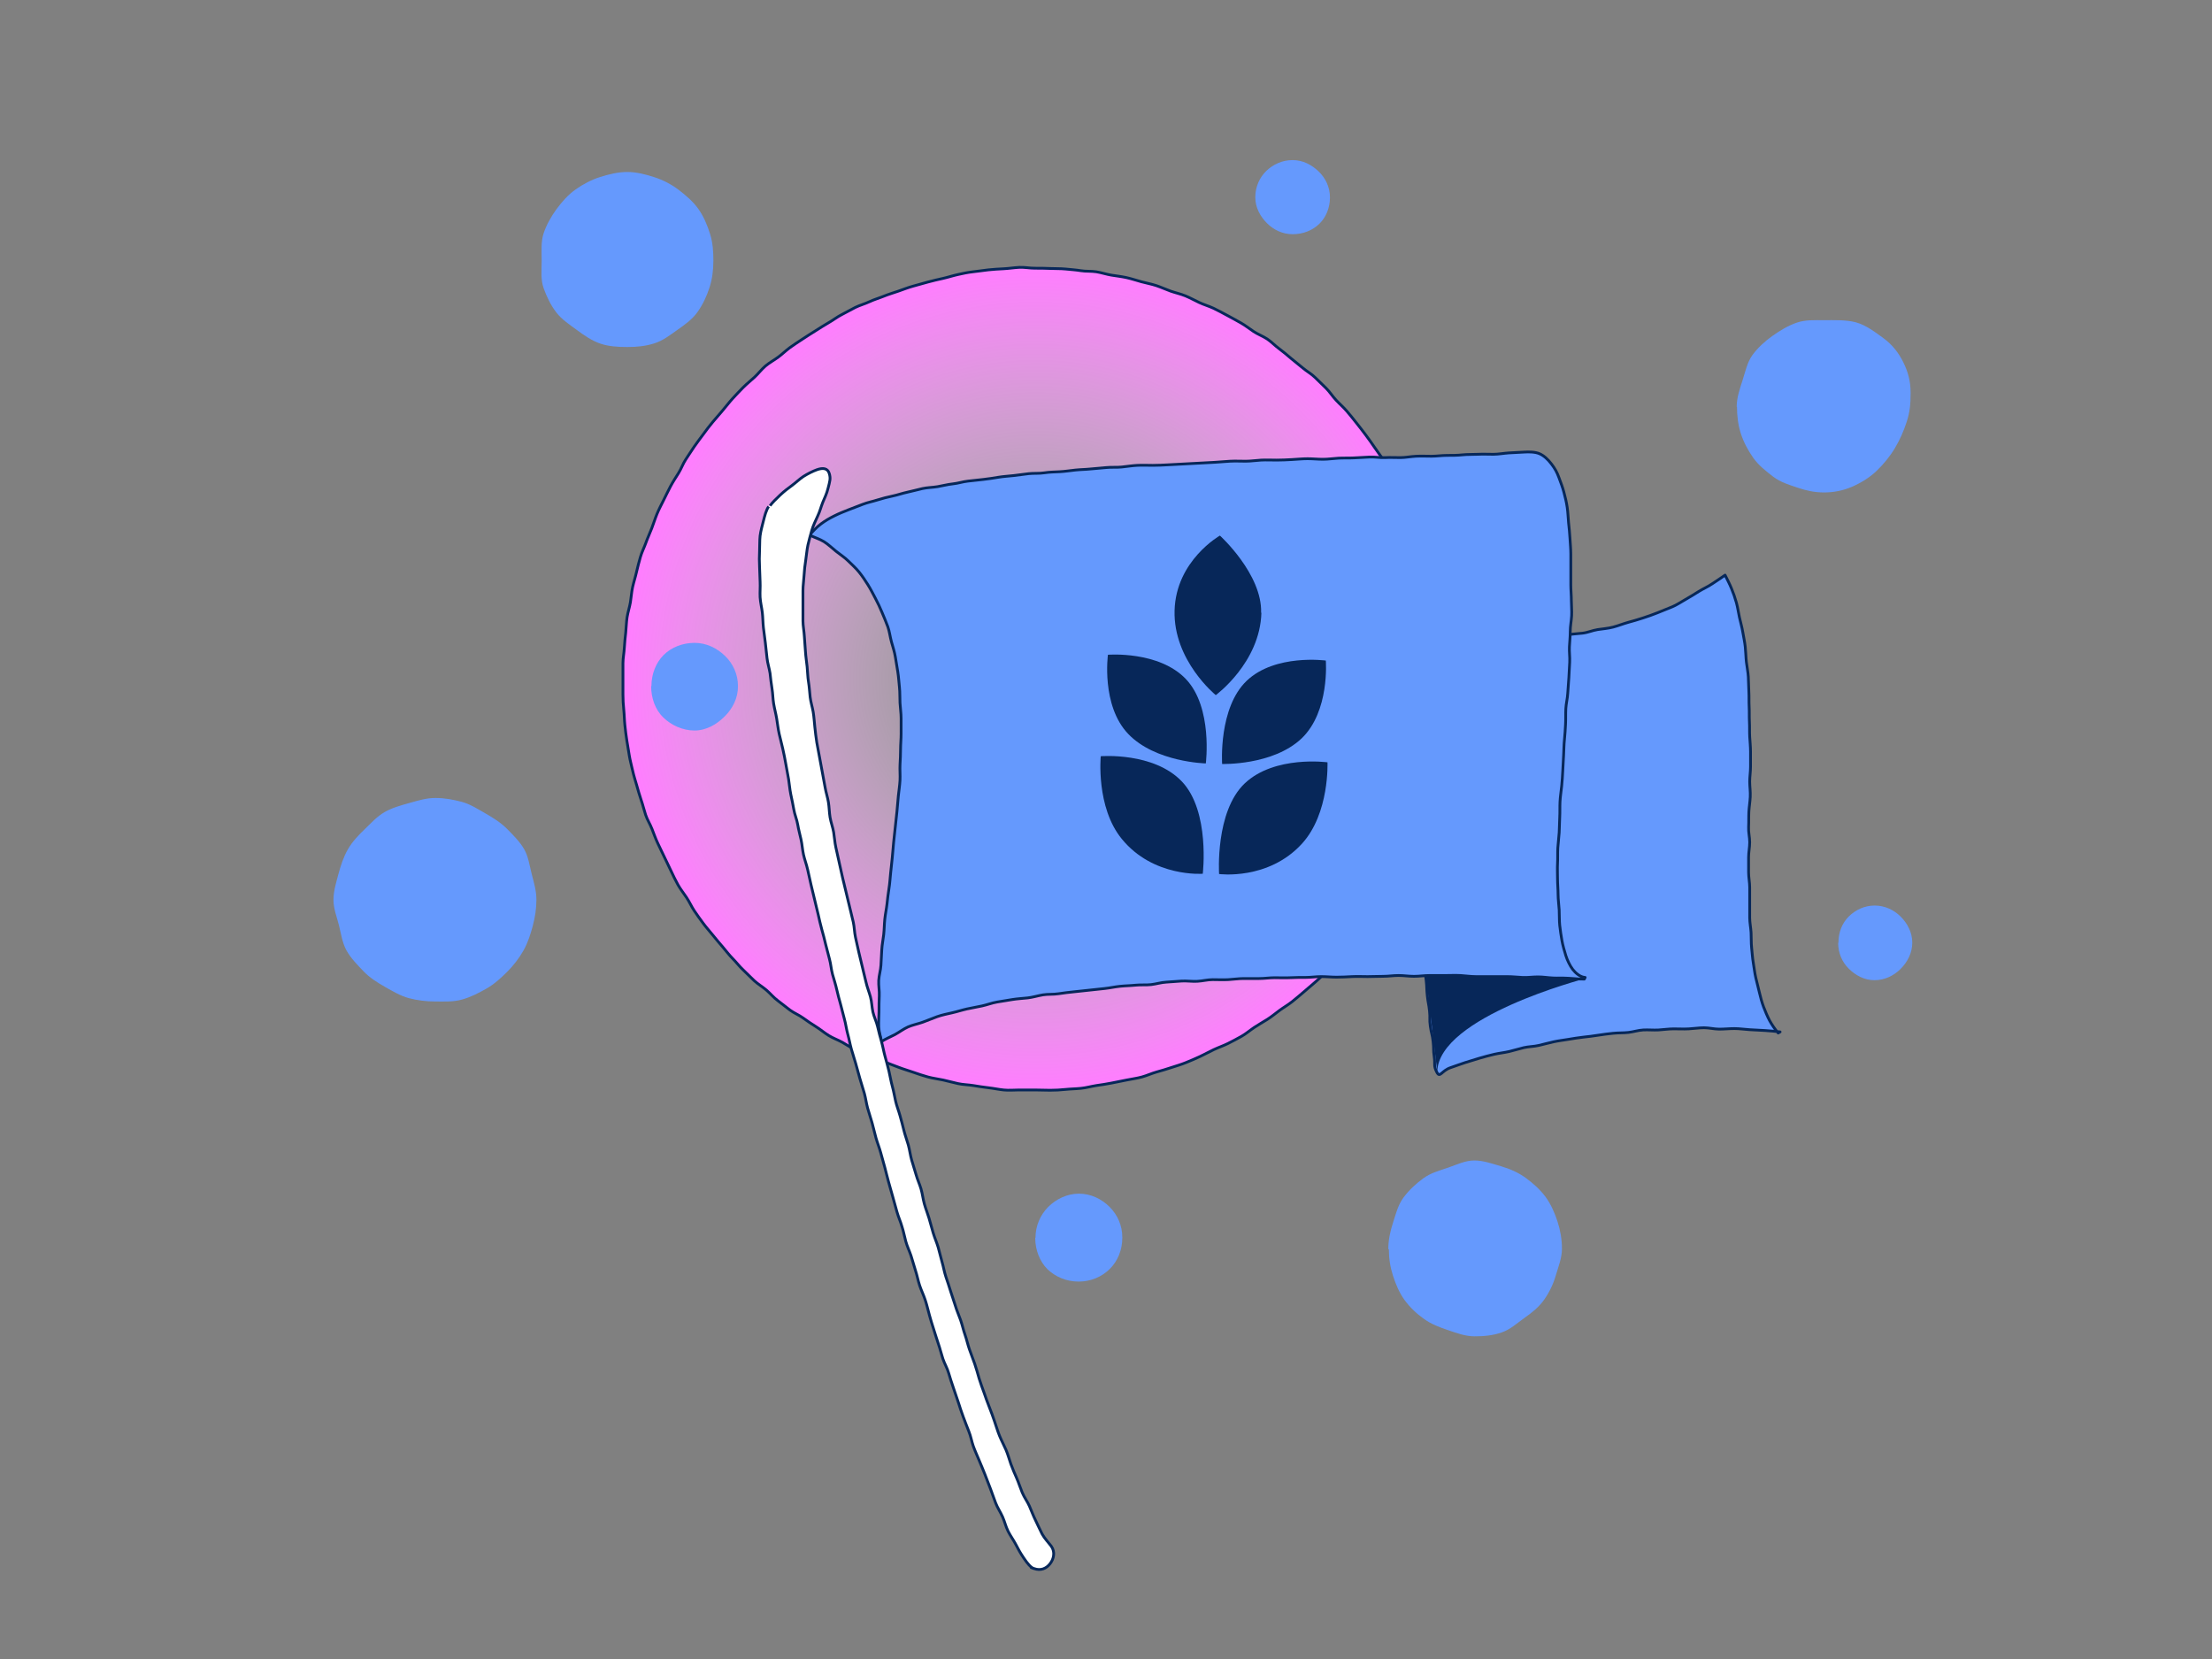
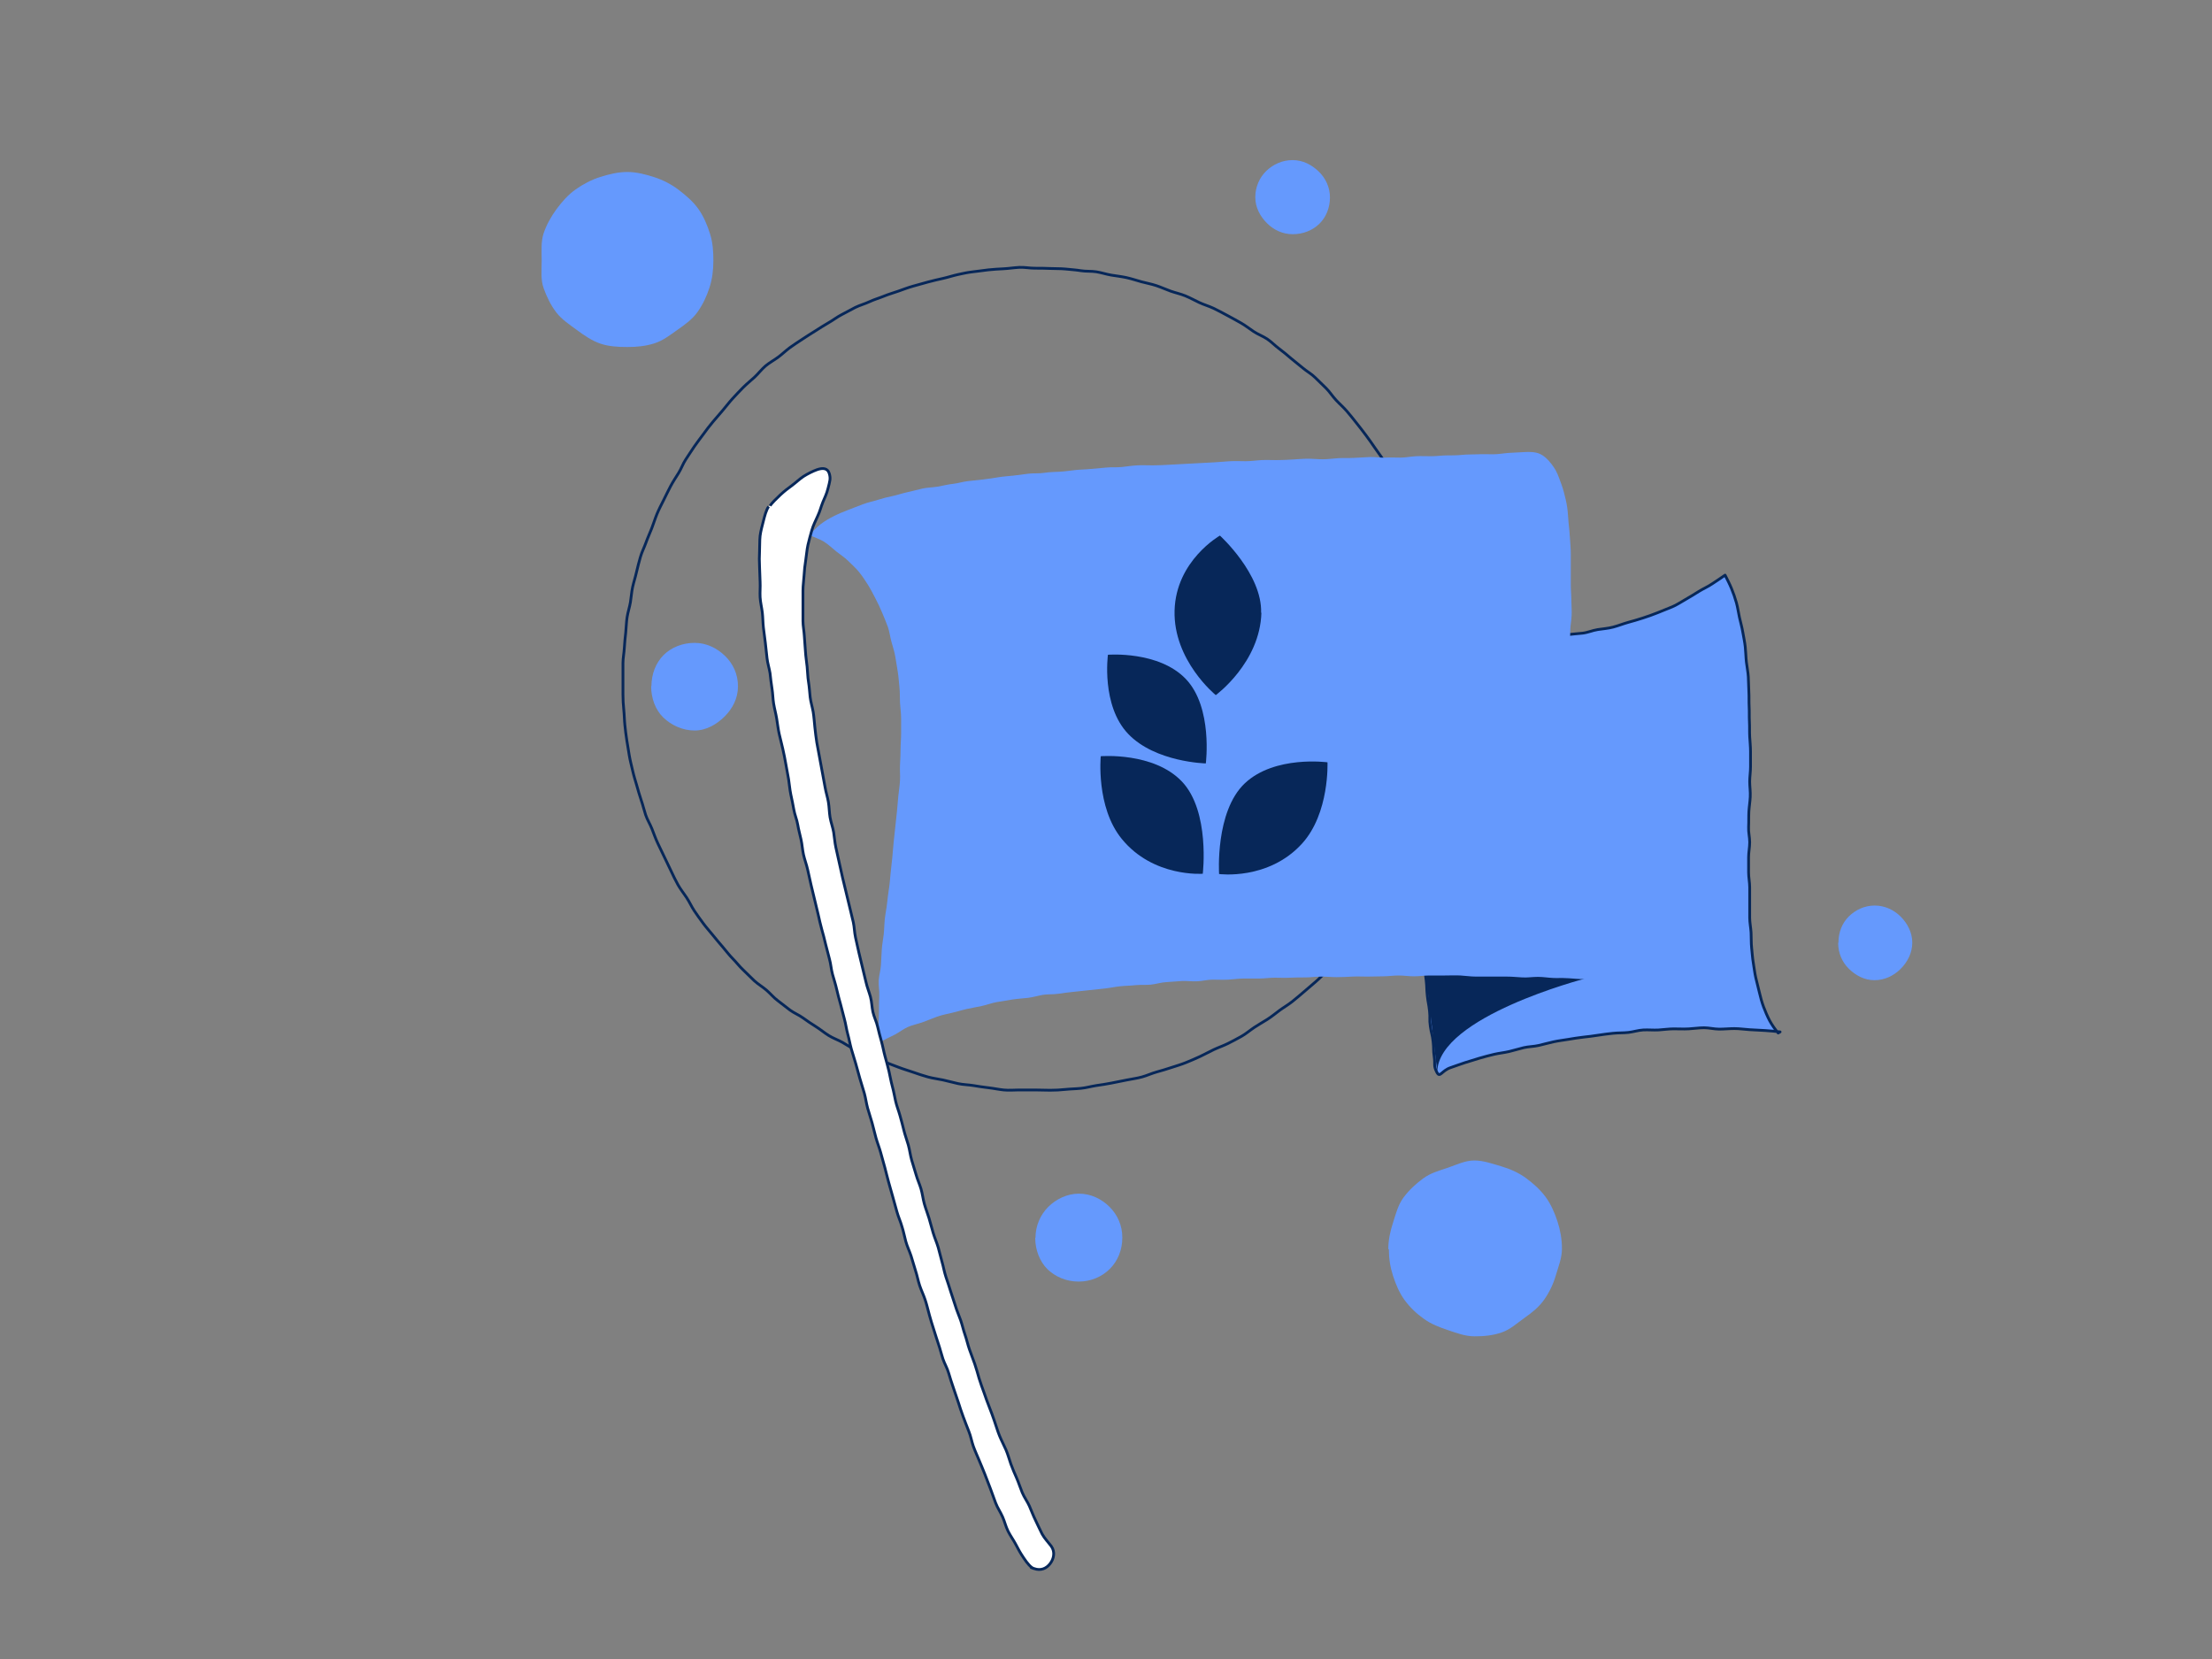
<svg xmlns="http://www.w3.org/2000/svg" viewBox="0 0 800 600" version="1.1">
  <rect x="0" y="0" width="800" height="600" fill="#808080" stroke="none" />
  <defs>
    <style>
      .cls-1 {
        fill: #072759;
      }

      .cls-2 {
        fill: url(#radial-gradient);
      }

      .cls-3 {
        fill: #fff;
      }

      .cls-4 {
        stroke-miterlimit: 10;
      }

      .cls-4, .cls-5, .cls-6 {
        fill: none;
      }

      .cls-4, .cls-6 {
        stroke: #072759;
      }

      .cls-7 {
        fill: #6599fd;
      }

      .cls-5 {
        stroke: #6599fd;
        stroke-width: 4px;
      }

      .cls-5, .cls-6 {
        stroke-linecap: round;
        stroke-linejoin: round;
      }
    </style>
    <radialGradient gradientUnits="userSpaceOnUse" r="148.9" fy="245.5" fx="374.6" cy="245.5" cx="374.6" id="radial-gradient">
      <stop stop-opacity="0" stop-color="#fff" offset="0" />
      <stop stop-color="#ff7dff" offset="1" />
    </radialGradient>
  </defs>
  <g>
    <g id="Layer_1">
      <g>
-         <path d="M523.5,245.6c0,1.9-.1,3.7-.2,5.6s0,3.7-.2,5.6-.5,3.7-.7,5.5-.2,3.7-.4,5.6-.6,3.7-.9,5.5-.7,3.7-1.1,5.5-1.2,3.5-1.7,5.3-1,3.6-1.6,5.3-.9,3.6-1.5,5.4-1.2,3.5-1.8,5.3-1.7,3.3-2.4,5-1.5,3.4-2.3,5.1-1.5,3.4-2.4,5-1.9,3.2-2.8,4.8-2,3.1-3,4.7-1.8,3.3-2.8,4.8-2.2,3-3.3,4.5-2.4,2.8-3.6,4.3-2,3.1-3.2,4.6-2.6,2.6-3.9,4-2.5,2.8-3.8,4.1-2.6,2.7-4,3.9-2.8,2.4-4.2,3.6-2.8,2.4-4.3,3.6-3.1,2.1-4.6,3.2-2.9,2.3-4.5,3.3-3.2,1.9-4.7,2.9-3,2.3-4.6,3.2-3.3,1.8-4.9,2.6-3.4,1.4-5.1,2.2-3.3,1.7-5,2.5-3.4,1.5-5.1,2.2-3.5,1.2-5.3,1.8-3.5,1.1-5.3,1.6-3.5,1.3-5.3,1.8-3.6.7-5.5,1.1-3.6.7-5.5,1.1-3.6.6-5.5.9-3.6.8-5.5,1-3.7.2-5.6.4-3.7.3-5.6.3-3.7-.1-5.6-.1-3.7,0-5.6,0-3.7.2-5.6,0-3.7-.6-5.5-.8-3.7-.5-5.5-.8-3.7-.3-5.5-.7-3.6-.9-5.4-1.3-3.7-.6-5.5-1.1-3.6-1.1-5.3-1.7-3.5-1.1-5.3-1.8-3.5-1.3-5.2-2-3.4-1.4-5.1-2.2-3.6-1.2-5.2-2-3.2-1.9-4.8-2.8-3.4-1.5-5-2.5-3-2.2-4.6-3.2-3.1-2-4.6-3.1-3.3-1.8-4.8-2.9-2.9-2.3-4.4-3.4-2.7-2.6-4.1-3.8-3.1-2.2-4.4-3.4-2.6-2.6-4-3.9-2.5-2.8-3.8-4.1-2.4-2.8-3.6-4.2-2.4-2.8-3.6-4.3-2.4-2.8-3.5-4.3-2.2-3-3.2-4.5-1.8-3.3-2.8-4.8-2.2-3-3.1-4.6-1.7-3.3-2.5-5-1.6-3.3-2.4-5-1.6-3.3-2.4-5-1.4-3.4-2.1-5.2-1.7-3.3-2.3-5.1-1-3.6-1.6-5.3-1.1-3.6-1.6-5.3-1.1-3.6-1.5-5.4-.9-3.6-1.2-5.4-.6-3.7-.9-5.5-.5-3.7-.7-5.5-.2-3.7-.4-5.6-.3-3.7-.3-5.6,0-3.7,0-5.6,0-3.7,0-5.6.4-3.7.5-5.6.3-3.7.5-5.5.2-3.7.5-5.6.9-3.6,1.2-5.4.4-3.7.8-5.5,1-3.6,1.4-5.4.9-3.6,1.4-5.4,1.4-3.5,2-5.2,1.4-3.4,2.1-5.2,1.2-3.5,1.9-5.2,1.6-3.4,2.4-5,1.6-3.3,2.5-5,1.9-3.2,2.9-4.8,1.6-3.4,2.6-4.9,2-3.1,3.1-4.7,2.2-3,3.3-4.5,2.2-3,3.4-4.4,2.4-2.8,3.6-4.2,2.3-2.9,3.6-4.3,2.5-2.7,3.8-4,2.8-2.5,4.1-3.7,2.5-2.8,3.9-4,3.1-2.1,4.6-3.2,2.8-2.4,4.3-3.5,3.1-2.1,4.6-3.1,3.1-2,4.7-3,3.1-2,4.7-2.9,3.1-2.1,4.7-2.9,3.3-1.8,4.9-2.6,3.5-1.3,5.2-2.1,3.5-1.3,5.2-2,3.5-1.2,5.2-1.8,3.5-1.3,5.3-1.8,3.6-1,5.4-1.5,3.6-.9,5.4-1.3,3.6-1,5.4-1.4,3.6-.8,5.5-1,3.7-.5,5.5-.7,3.7-.3,5.6-.4,3.7-.4,5.6-.5,3.7.3,5.6.3,3.7,0,5.6.1,3.7,0,5.6.2,3.7.3,5.5.6,3.7.1,5.6.4,3.6.9,5.4,1.2,3.7.5,5.5.9,3.6,1,5.4,1.5,3.6.8,5.4,1.4,3.5,1.4,5.2,2,3.6,1,5.3,1.7,3.3,1.6,5,2.4,3.5,1.3,5.2,2.1,3.3,1.7,5,2.6,3.3,1.8,4.9,2.7,3.1,2.1,4.6,3.1,3.4,1.7,4.9,2.7,2.8,2.4,4.3,3.5,2.9,2.3,4.3,3.5,2.9,2.3,4.3,3.5,3.1,2.1,4.4,3.4,2.7,2.6,4,3.9,2.3,2.9,3.6,4.3,2.7,2.6,3.9,4,2.4,2.9,3.5,4.3,2.3,2.9,3.4,4.4,2.2,3,3.2,4.5,2.2,3,3.2,4.6,1.8,3.2,2.7,4.9,1.7,3.3,2.6,4.9,1.9,3.2,2.7,4.9,1.7,3.3,2.4,5,1.4,3.4,2.1,5.2,1.1,3.5,1.7,5.3,1.3,3.5,1.8,5.3.8,3.6,1.3,5.4,1.1,3.5,1.5,5.4.8,3.6,1.2,5.4.7,3.6,1,5.5.3,3.7.5,5.6.6,3.7.7,5.5.2,3.7.2,5.6,0,3.7,0,5.6Z" class="cls-2" />
        <path d="M523.5,245.6c0,1.9-.1,3.7-.2,5.6s0,3.7-.2,5.6-.5,3.7-.7,5.5-.2,3.7-.4,5.6-.6,3.7-.9,5.5-.7,3.7-1.1,5.5-1.2,3.5-1.7,5.3-1,3.6-1.6,5.3-.9,3.6-1.5,5.4-1.2,3.5-1.8,5.3-1.7,3.3-2.4,5-1.5,3.4-2.3,5.1-1.5,3.4-2.4,5-1.9,3.2-2.8,4.8-2,3.1-3,4.7-1.8,3.3-2.8,4.8-2.2,3-3.3,4.5-2.4,2.8-3.6,4.3-2,3.1-3.2,4.6-2.6,2.6-3.9,4-2.5,2.8-3.8,4.1-2.6,2.7-4,3.9-2.8,2.4-4.2,3.6-2.8,2.4-4.3,3.6-3.1,2.1-4.6,3.2-2.9,2.3-4.5,3.3-3.2,1.9-4.7,2.9-3,2.3-4.6,3.2-3.3,1.8-4.9,2.6-3.4,1.4-5.1,2.2-3.3,1.7-5,2.5-3.4,1.5-5.1,2.2-3.5,1.2-5.3,1.8-3.5,1.1-5.3,1.6-3.5,1.3-5.3,1.8-3.6.7-5.5,1.1-3.6.7-5.5,1.1-3.6.6-5.5.9-3.6.8-5.5,1-3.7.2-5.6.4-3.7.3-5.6.3-3.7-.1-5.6-.1-3.7,0-5.6,0-3.7.2-5.6,0-3.7-.6-5.5-.8-3.7-.5-5.5-.8-3.7-.3-5.5-.7-3.6-.9-5.4-1.3-3.7-.6-5.5-1.1-3.6-1.1-5.3-1.7-3.5-1.1-5.3-1.8-3.5-1.3-5.2-2-3.4-1.4-5.1-2.2-3.6-1.2-5.2-2-3.2-1.9-4.8-2.8-3.4-1.5-5-2.5-3-2.2-4.6-3.2-3.1-2-4.6-3.1-3.3-1.8-4.8-2.9-2.9-2.3-4.4-3.4-2.7-2.6-4.1-3.8-3.1-2.2-4.4-3.4-2.6-2.6-4-3.9-2.5-2.8-3.8-4.1-2.4-2.8-3.6-4.2-2.4-2.8-3.6-4.3-2.4-2.8-3.5-4.3-2.2-3-3.2-4.5-1.8-3.3-2.8-4.8-2.2-3-3.1-4.6-1.7-3.3-2.5-5-1.6-3.3-2.4-5-1.6-3.3-2.4-5-1.4-3.4-2.1-5.2-1.7-3.3-2.3-5.1-1-3.6-1.6-5.3-1.1-3.6-1.6-5.3-1.1-3.6-1.5-5.4-.9-3.6-1.2-5.4-.6-3.7-.9-5.5-.5-3.7-.7-5.5-.2-3.7-.4-5.6-.3-3.7-.3-5.6,0-3.7,0-5.6,0-3.7,0-5.6.4-3.7.5-5.6.3-3.7.5-5.5.2-3.7.5-5.6.9-3.6,1.2-5.4.4-3.7.8-5.5,1-3.6,1.4-5.4.9-3.6,1.4-5.4,1.4-3.5,2-5.2,1.4-3.4,2.1-5.2,1.2-3.5,1.9-5.2,1.6-3.4,2.4-5,1.6-3.3,2.5-5,1.9-3.2,2.9-4.8,1.6-3.4,2.6-4.9,2-3.1,3.1-4.7,2.2-3,3.3-4.5,2.2-3,3.4-4.4,2.4-2.8,3.6-4.2,2.3-2.9,3.6-4.3,2.5-2.7,3.8-4,2.8-2.5,4.1-3.7,2.5-2.8,3.9-4,3.1-2.1,4.6-3.2,2.8-2.4,4.3-3.5,3.1-2.1,4.6-3.1,3.1-2,4.7-3,3.1-2,4.7-2.9,3.1-2.1,4.7-2.9,3.3-1.8,4.9-2.6,3.5-1.3,5.2-2.1,3.5-1.3,5.2-2,3.5-1.2,5.2-1.8,3.5-1.3,5.3-1.8,3.6-1,5.4-1.5,3.6-.9,5.4-1.3,3.6-1,5.4-1.4,3.6-.8,5.5-1,3.7-.5,5.5-.7,3.7-.3,5.6-.4,3.7-.4,5.6-.5,3.7.3,5.6.3,3.7,0,5.6.1,3.7,0,5.6.2,3.7.3,5.5.6,3.7.1,5.6.4,3.6.9,5.4,1.2,3.7.5,5.5.9,3.6,1,5.4,1.5,3.6.8,5.4,1.4,3.5,1.4,5.2,2,3.6,1,5.3,1.7,3.3,1.6,5,2.4,3.5,1.3,5.2,2.1,3.3,1.7,5,2.6,3.3,1.8,4.9,2.7,3.1,2.1,4.6,3.1,3.4,1.7,4.9,2.7,2.8,2.4,4.3,3.5,2.9,2.3,4.3,3.5,2.9,2.3,4.3,3.5,3.1,2.1,4.4,3.4,2.7,2.6,4,3.9,2.3,2.9,3.6,4.3,2.7,2.6,3.9,4,2.4,2.9,3.5,4.3,2.3,2.9,3.4,4.4,2.2,3,3.2,4.5,2.2,3,3.2,4.6,1.8,3.2,2.7,4.9,1.7,3.3,2.6,4.9,1.9,3.2,2.7,4.9,1.7,3.3,2.4,5,1.4,3.4,2.1,5.2,1.1,3.5,1.7,5.3,1.3,3.5,1.8,5.3.8,3.6,1.3,5.4,1.1,3.5,1.5,5.4.8,3.6,1.2,5.4.7,3.6,1,5.5.3,3.7.5,5.6.6,3.7.7,5.5.2,3.7.2,5.6,0,3.7,0,5.6Z" class="cls-4" />
      </g>
      <path d="M610.6,234.8c.5,3.2.6,6.4,1,9.7.6,5,1,10,1.2,15,.2,5.1.2,10.1,0,15.1s-.6,10.1-1.2,15-.8,10.1-1.8,15c-1,5-2.2,9.9-3.6,14.7s-2.8,9.7-4.5,14.4-3.6,9.4-5.7,14-4.2,9.2-6.6,13.6" class="cls-5" />
      <g>
        <path d="M643.8,373.2c-1.8-.2-3.7-.4-5.5-.5s-3.7-.2-5.5-.3-3.6-.4-5.5-.4-3.7.2-5.5.2-3.7-.5-5.5-.5-3.7.3-5.5.4-3.7,0-5.5,0-3.7.3-5.5.4-3.7-.1-5.5,0-3.6.7-5.4.9-3.7.1-5.5.3-3.6.4-5.4.7-3.6.5-5.4.7-3.6.5-5.4.8-3.6.5-5.4.9-3.6.9-5.3,1.3-3.7.4-5.4.8-3.6,1-5.3,1.4-3.7.6-5.4,1-3.6.9-5.3,1.4-3.6,1.1-5.2,1.6-3.7,1.3-5.2,1.8c-3.4,1.1-3.9,4-5.1,1.6s-.5-2.7-.9-5.5-.1-2.8-.4-5.5-.6-2.7-1-5.5,0-2.8-.3-5.6-.5-2.7-.8-5.5-.1-2.8-.4-5.5-.4-2.8-.7-5.5-.5-2.7-.8-5.5-.2-2.8-.5-5.5-.4-2.8-.7-5.5-.2-2.8-.5-5.5-.4-2.8-.7-5.5-.4-2.8-.7-5.5c-.3-2.8-.3-2.8-.6-5.5s0-2.8-.4-5.6-.6-2.7-.9-5.5-.3-2.8-.6-5.5-.1-2.8-.4-5.6-.6-2.7-.9-5.5-.2-2.8-.5-5.5-.6-2.7-.9-5.5-.2-2.8-.5-5.5-.2-2.8-.5-5.5-.5-2.7-.8-5.5-.2-2.8-.6-5.5-.5-2.7-.8-5.5-.3-2.8-.7-5.5,0-2.8-.3-5.6-.6-2.7-.9-5.5-1.4-2.9-.7-5.6,2,.7,5.4,1.8,3.3,1.1,5.4,1.6,3.6.6,5.5,1.1,3.5.9,5.5,1.2,3.6.8,5.5,1,3.7.3,5.6.5,3.7.4,5.6.6,3.7.5,5.6.6,3.7-.2,5.6-.2,3.7.1,5.6,0,3.7-.4,5.6-.5,3.7,0,5.6-.3,3.7-.4,5.6-.6,3.6-1,5.5-1.3,3.7-.4,5.6-.9,3.6-1.2,5.4-1.7,3.6-1,5.4-1.6,3.6-1.2,5.3-1.9,3.5-1.4,5.2-2.1,3.3-1.8,4.9-2.7,3.2-1.9,4.8-2.9,3.3-1.7,4.9-2.8,3.1-2,4.6-3.1c.8,1.6,1.6,3.1,2.3,4.8s1.3,3.4,1.8,5.2.7,3.5,1.1,5.3.9,3.5,1.2,5.3.7,3.5.9,5.4.2,3.6.4,5.4.6,3.6.7,5.4.1,3.6.2,5.4,0,3.6.1,5.4,0,3.6.1,5.4,0,3.6.1,5.4.3,3.6.3,5.4,0,3.6,0,5.5-.3,3.6-.3,5.4.3,3.6.2,5.5-.4,3.6-.5,5.4,0,3.6-.1,5.5.4,3.6.4,5.5-.4,3.6-.4,5.4,0,3.7,0,5.5.4,3.7.4,5.4,0,3.7,0,5.5,0,3.7,0,5.5.4,3.6.5,5.4,0,3.7.2,5.5.3,3.7.6,5.4.5,3.7.9,5.4.9,3.6,1.3,5.3.9,3.6,1.5,5.2,1.4,3.5,2.2,5,2,3.2,3.1,4.5Z" class="cls-7" />
        <path d="M643.8,373.2c-1.8-.2-3.7-.4-5.5-.5s-3.7-.2-5.5-.3-3.6-.4-5.5-.4-3.7.2-5.5.2-3.7-.5-5.5-.5-3.7.3-5.5.4-3.7,0-5.5,0-3.7.3-5.5.4-3.7-.1-5.5,0-3.6.7-5.4.9-3.7.1-5.5.3-3.6.4-5.4.7-3.6.5-5.4.7-3.6.5-5.4.8-3.6.5-5.4.9-3.6.9-5.3,1.3-3.7.4-5.4.8-3.6,1-5.3,1.4-3.7.6-5.4,1-3.6.9-5.3,1.4-3.6,1.1-5.2,1.6-3.7,1.3-5.2,1.8c-3.4,1.1-3.9,4-5.1,1.6s-.5-2.7-.9-5.5-.1-2.8-.4-5.5-.6-2.7-1-5.5,0-2.8-.3-5.6-.5-2.7-.8-5.5-.1-2.8-.4-5.5-.4-2.8-.7-5.5-.5-2.7-.8-5.5-.2-2.8-.5-5.5-.4-2.8-.7-5.5-.2-2.8-.5-5.5-.4-2.8-.7-5.5-.4-2.8-.7-5.5c-.3-2.8-.3-2.8-.6-5.5s0-2.8-.4-5.6-.6-2.7-.9-5.5-.3-2.8-.6-5.5-.1-2.8-.4-5.6-.6-2.7-.9-5.5-.2-2.8-.5-5.5-.6-2.7-.9-5.5-.2-2.8-.5-5.5-.2-2.8-.5-5.5-.5-2.7-.8-5.5-.2-2.8-.6-5.5-.5-2.7-.8-5.5-.3-2.8-.7-5.5,0-2.8-.3-5.6-.6-2.7-.9-5.5-1.4-2.9-.7-5.6,2,.7,5.4,1.8,3.3,1.1,5.4,1.6,3.6.6,5.5,1.1,3.5.9,5.5,1.2,3.6.8,5.5,1,3.7.3,5.6.5,3.7.4,5.6.6,3.7.5,5.6.6,3.7-.2,5.6-.2,3.7.1,5.6,0,3.7-.4,5.6-.5,3.7,0,5.6-.3,3.7-.4,5.6-.6,3.6-1,5.5-1.3,3.7-.4,5.6-.9,3.6-1.2,5.4-1.7,3.6-1,5.4-1.6,3.6-1.2,5.3-1.9,3.5-1.4,5.2-2.1,3.3-1.8,4.9-2.7,3.2-1.9,4.8-2.9,3.3-1.7,4.9-2.8,3.1-2,4.6-3.1c.8,1.6,1.6,3.1,2.3,4.8s1.3,3.4,1.8,5.2.7,3.5,1.1,5.3.9,3.5,1.2,5.3.7,3.5.9,5.4.2,3.6.4,5.4.6,3.6.7,5.4.1,3.6.2,5.4,0,3.6.1,5.4,0,3.6.1,5.4,0,3.6.1,5.4.3,3.6.3,5.4,0,3.6,0,5.5-.3,3.6-.3,5.4.3,3.6.2,5.5-.4,3.6-.5,5.4,0,3.6-.1,5.5.4,3.6.4,5.5-.4,3.6-.4,5.4,0,3.7,0,5.5.4,3.7.4,5.4,0,3.7,0,5.5,0,3.7,0,5.5.4,3.6.5,5.4,0,3.7.2,5.5.3,3.7.6,5.4.5,3.7.9,5.4.9,3.6,1.3,5.3.9,3.6,1.5,5.2,1.4,3.5,2.2,5,2,3.2,3.1,4.5Z" class="cls-6" />
      </g>
      <path d="M573,354s-52.7,13.7-53.2,33.6c-1.7-14.3-4.6-38.9-4.6-38.9l57.8,5.3Z" class="cls-1" />
      <g>
        <path d="M573,354.1c-2.8,0-2-.1-5.6-.3s-3.4,0-5.6-.1-3.6-.4-5.6-.4-3.6.3-5.6.2-3.6-.3-5.6-.3-3.7,0-5.6,0-3.7,0-5.6,0-3.7-.3-5.6-.4-3.7,0-5.6,0-3.7,0-5.6,0-3.7.3-5.6.3-3.7-.3-5.6-.3-3.7.3-5.6.3-3.7.1-5.6.1-3.7-.1-5.6,0-3.7.2-5.6.2-3.7-.2-5.6-.2-3.7.3-5.6.3-3.7,0-5.6.1-3.7,0-5.6,0-3.7.3-5.6.3-3.7,0-5.6,0-3.7.3-5.6.4-3.7,0-5.6,0-3.7.5-5.6.6-3.8-.2-5.6-.1-3.7.3-5.6.4-3.7.7-5.5.9-3.7,0-5.6.2-3.7.2-5.6.4-3.7.6-5.5.8-3.7.4-5.6.6-3.7.4-5.6.6-3.7.4-5.6.7-3.8.1-5.6.4-3.7.9-5.5,1.1-3.8.3-5.6.6-3.7.6-5.5.9-3.6,1-5.4,1.4-3.7.7-5.5,1.1-3.6,1-5.4,1.4-3.7.8-5.4,1.4-3.5,1.4-5.2,2-3.7,1-5.3,1.7-3.3,2-4.8,2.8-3.3,1.5-4.8,2.5c-.3-1.8-.9-3.4-1-5.3s.1-3.7.1-5.6,0-3.7.1-5.6-.3-3.7-.2-5.6.7-3.7.8-5.5.2-3.7.3-5.6.5-3.7.7-5.5.2-3.7.4-5.6.6-3.7.8-5.5.4-3.7.7-5.5.4-3.7.6-5.6.4-3.7.6-5.6.3-3.7.5-5.6.4-3.7.6-5.6.4-3.7.6-5.6.3-3.7.5-5.6.5-3.7.6-5.6-.1-3.8,0-5.6.2-3.7.2-5.6.2-3.7.2-5.6,0-3.7,0-5.6-.3-3.7-.4-5.6,0-3.8-.2-5.6-.3-3.7-.6-5.6-.6-3.7-.9-5.5-.9-3.6-1.4-5.4-.7-3.7-1.3-5.4-1.4-3.5-2.1-5.2-1.5-3.4-2.4-5.1-1.7-3.3-2.7-4.9-2-3.1-3.2-4.6-2.6-2.7-3.9-4-2.9-2.3-4.4-3.5-2.8-2.5-4.4-3.5-3.5-1.5-5.2-2.4c1.1-1.3,2.5-2.8,4.1-4s3-2,4.8-2.9,3.3-1.5,5.1-2.2,3.4-1.3,5.2-2,3.5-1,5.4-1.6,3.5-1,5.4-1.4,3.5-1,5.4-1.4,3.6-.9,5.4-1.3,3.7-.4,5.5-.7,3.6-.8,5.5-1,3.6-.8,5.5-1,3.7-.4,5.5-.6,3.7-.5,5.5-.8,3.7-.4,5.5-.6,3.7-.5,5.5-.7,3.7,0,5.6-.3,3.7-.3,5.6-.4,3.7-.4,5.6-.6,3.7-.2,5.6-.4,3.7-.3,5.6-.5,3.7,0,5.6-.2,3.7-.5,5.6-.6,3.7,0,5.6,0,3.7-.1,5.6-.2,3.7-.2,5.6-.3,3.7-.2,5.6-.3,3.7-.2,5.6-.3,3.7-.3,5.6-.4,3.7,0,5.6,0,3.7-.3,5.6-.4,3.7,0,5.6,0,3.7-.1,5.6-.2,3.7-.3,5.6-.3,3.7.2,5.6.2,3.7-.3,5.6-.4,3.7,0,5.6-.1,3.7-.2,5.6-.3,3.8.3,5.6.2,3.8,0,5.6,0,3.7-.4,5.6-.5,3.8,0,5.6,0,3.8-.3,5.6-.3,3.8,0,5.6-.2,3.8-.1,5.6-.2,3.8,0,5.6,0,3.9-.4,5.6-.5,4-.2,5.6-.3,3.9-.1,5.5.6,3,2,4.3,3.7,2,3,2.7,4.9,1.3,3.4,1.8,5.3.9,3.5,1.2,5.5.3,3.7.5,5.6.4,3.7.5,5.6.3,3.7.3,5.6,0,3.7,0,5.6,0,3.7,0,5.6.2,3.7.2,5.6.2,3.7.1,5.6-.5,3.7-.5,5.6-.2,3.7-.3,5.6.2,3.7.1,5.6-.2,3.7-.3,5.6-.3,3.7-.4,5.6-.6,3.7-.7,5.6,0,3.7-.1,5.6-.2,3.7-.4,5.6-.2,3.7-.3,5.6-.2,3.7-.3,5.6-.2,3.7-.4,5.6-.5,3.7-.6,5.6,0,3.8-.1,5.6-.1,3.8-.2,5.6-.4,3.8-.5,5.6,0,3.8-.1,5.6,0,3.8,0,5.6.2,3.8.2,5.6.3,3.8.4,5.6,0,3.8.2,5.6.5,3.8.8,5.5.9,3.8,1.4,5.4,1.5,3.7,2.5,5,2.7,2.8,4.5,2.9Z" class="cls-7" />
-         <path d="M573,354.1c-2.8,0-2-.1-5.6-.3s-3.4,0-5.6-.1-3.6-.4-5.6-.4-3.6.3-5.6.2-3.6-.3-5.6-.3-3.7,0-5.6,0-3.7,0-5.6,0-3.7-.3-5.6-.4-3.7,0-5.6,0-3.7,0-5.6,0-3.7.3-5.6.3-3.7-.3-5.6-.3-3.7.3-5.6.3-3.7.1-5.6.1-3.7-.1-5.6,0-3.7.2-5.6.2-3.7-.2-5.6-.2-3.7.3-5.6.3-3.7,0-5.6.1-3.7,0-5.6,0-3.7.3-5.6.3-3.7,0-5.6,0-3.7.3-5.6.4-3.7,0-5.6,0-3.7.5-5.6.6-3.8-.2-5.6-.1-3.7.3-5.6.4-3.7.7-5.5.9-3.7,0-5.6.2-3.7.2-5.6.4-3.7.6-5.5.8-3.7.4-5.6.6-3.7.4-5.6.6-3.7.4-5.6.7-3.8.1-5.6.4-3.7.9-5.5,1.1-3.8.3-5.6.6-3.7.6-5.5.9-3.6,1-5.4,1.4-3.7.7-5.5,1.1-3.6,1-5.4,1.4-3.7.8-5.4,1.4-3.5,1.4-5.2,2-3.7,1-5.3,1.7-3.3,2-4.8,2.8-3.3,1.5-4.8,2.5c-.3-1.8-.9-3.4-1-5.3s.1-3.7.1-5.6,0-3.7.1-5.6-.3-3.7-.2-5.6.7-3.7.8-5.5.2-3.7.3-5.6.5-3.7.7-5.5.2-3.7.4-5.6.6-3.7.8-5.5.4-3.7.7-5.5.4-3.7.6-5.6.4-3.7.6-5.6.3-3.7.5-5.6.4-3.7.6-5.6.4-3.7.6-5.6.3-3.7.5-5.6.5-3.7.6-5.6-.1-3.8,0-5.6.2-3.7.2-5.6.2-3.7.2-5.6,0-3.7,0-5.6-.3-3.7-.4-5.6,0-3.8-.2-5.6-.3-3.7-.6-5.6-.6-3.7-.9-5.5-.9-3.6-1.4-5.4-.7-3.7-1.3-5.4-1.4-3.5-2.1-5.2-1.5-3.4-2.4-5.1-1.7-3.3-2.7-4.9-2-3.1-3.2-4.6-2.6-2.7-3.9-4-2.9-2.3-4.4-3.5-2.8-2.5-4.4-3.5-3.5-1.5-5.2-2.4c1.1-1.3,2.5-2.8,4.1-4s3-2,4.8-2.9,3.3-1.5,5.1-2.2,3.4-1.3,5.2-2,3.5-1,5.4-1.6,3.5-1,5.4-1.4,3.5-1,5.4-1.4,3.6-.9,5.4-1.3,3.7-.4,5.5-.7,3.6-.8,5.5-1,3.6-.8,5.5-1,3.7-.4,5.5-.6,3.7-.5,5.5-.8,3.7-.4,5.5-.6,3.7-.5,5.5-.7,3.7,0,5.6-.3,3.7-.3,5.6-.4,3.7-.4,5.6-.6,3.7-.2,5.6-.4,3.7-.3,5.6-.5,3.7,0,5.6-.2,3.7-.5,5.6-.6,3.7,0,5.6,0,3.7-.1,5.6-.2,3.7-.2,5.6-.3,3.7-.2,5.6-.3,3.7-.2,5.6-.3,3.7-.3,5.6-.4,3.7,0,5.6,0,3.7-.3,5.6-.4,3.7,0,5.6,0,3.7-.1,5.6-.2,3.7-.3,5.6-.3,3.7.2,5.6.2,3.7-.3,5.6-.4,3.7,0,5.6-.1,3.7-.2,5.6-.3,3.8.3,5.6.2,3.8,0,5.6,0,3.7-.4,5.6-.5,3.8,0,5.6,0,3.8-.3,5.6-.3,3.8,0,5.6-.2,3.8-.1,5.6-.2,3.8,0,5.6,0,3.9-.4,5.6-.5,4-.2,5.6-.3,3.9-.1,5.5.6,3,2,4.3,3.7,2,3,2.7,4.9,1.3,3.4,1.8,5.3.9,3.5,1.2,5.5.3,3.7.5,5.6.4,3.7.5,5.6.3,3.7.3,5.6,0,3.7,0,5.6,0,3.7,0,5.6.2,3.7.2,5.6.2,3.7.1,5.6-.5,3.7-.5,5.6-.2,3.7-.3,5.6.2,3.7.1,5.6-.2,3.7-.3,5.6-.3,3.7-.4,5.6-.6,3.7-.7,5.6,0,3.7-.1,5.6-.2,3.7-.4,5.6-.2,3.7-.3,5.6-.2,3.7-.3,5.6-.2,3.7-.4,5.6-.5,3.7-.6,5.6,0,3.8-.1,5.6-.1,3.8-.2,5.6-.4,3.8-.5,5.6,0,3.8-.1,5.6,0,3.8,0,5.6.2,3.8.2,5.6.3,3.8.4,5.6,0,3.8.2,5.6.5,3.8.8,5.5.9,3.8,1.4,5.4,1.5,3.7,2.5,5,2.7,2.8,4.5,2.9Z" class="cls-6" />
      </g>
      <g>
        <path d="M278.5,182.9c.8-1.1,2.2-2.5,3.7-3.9s2.7-2.3,4.2-3.4,2.8-2.4,4.2-3.3,3.4-1.9,4.8-2.4c2.2-.8,3.9-.6,4.5,1.3s.2,2.9-.4,5.3-1.1,3.1-1.9,5.1-1,3.2-1.9,5.1c-.7,1.6-1.6,3.3-2.1,5.1s-1,3.5-1.4,5.3-.5,3.6-.8,5.5-.5,3.6-.6,5.5-.4,3.6-.4,5.5,0,3.6,0,5.5,0,3.7,0,5.5c0,1.8.4,3.6.5,5.5s.3,3.7.4,5.5.4,3.6.6,5.5.2,3.7.5,5.5.4,3.7.6,5.5.8,3.6,1.1,5.4.4,3.7.6,5.5.4,3.7.7,5.5.7,3.6,1,5.4.7,3.6,1,5.4.7,3.6,1,5.4.9,3.6,1.2,5.4.3,3.7.6,5.5,1,3.6,1.3,5.4.4,3.7.8,5.5.8,3.6,1.2,5.4.8,3.6,1.2,5.4.9,3.6,1.3,5.4.9,3.6,1.3,5.4.9,3.6,1.3,5.4.4,3.7.8,5.5.8,3.6,1.2,5.4.9,3.6,1.3,5.4.9,3.6,1.3,5.4,1.1,3.5,1.6,5.3.5,3.7.9,5.5,1.3,3.5,1.7,5.3.9,3.6,1.4,5.4.8,3.6,1.3,5.4,1,3.6,1.4,5.3.7,3.6,1.2,5.4.8,3.6,1.2,5.4,1.1,3.5,1.6,5.3,1,3.6,1.4,5.3,1.1,3.5,1.6,5.3.7,3.6,1.2,5.4,1.1,3.5,1.6,5.3,1.3,3.5,1.8,5.2.7,3.6,1.2,5.4,1.2,3.5,1.7,5.2,1,3.6,1.5,5.3,1.3,3.5,1.8,5.2.9,3.6,1.4,5.3.8,3.6,1.4,5.4,1.2,3.5,1.7,5.2,1.2,3.5,1.7,5.2,1.3,3.5,1.9,5.2,1,3.6,1.6,5.3,1,3.6,1.6,5.3,1.3,3.5,1.9,5.2,1.1,3.6,1.6,5.3,1.2,3.5,1.8,5.2,1.2,3.5,1.9,5.2,1.3,3.5,1.9,5.2,1.1,3.5,1.8,5.2,1.6,3.4,2.3,5,1.2,3.5,1.8,5.2,1.4,3.5,2.1,5.1,1.3,3.5,2,5.2,1.9,3.3,2.6,4.9,1.4,3.5,2.2,5.1,1.6,3.5,2.4,5,2.4,3.2,3.3,4.4c1.5,2.1.9,4.6-.4,6.3s-3.3,2.7-5.8,1.8,0,0-.1,0c-1.1-.4-2.3-1.8-3.7-3.9s-1.8-2.9-2.8-4.8-1.9-3-2.8-4.8-1.2-3.4-2-5.2-1.8-3.2-2.5-5-1.2-3.4-1.9-5.2-1.3-3.4-2-5.2-1.4-3.4-2.1-5.1-1.5-3.4-2.1-5.1-.9-3.6-1.6-5.3-1.3-3.4-2-5.2-1.2-3.5-1.8-5.3-1.2-3.5-1.8-5.3-1.2-3.5-1.7-5.3-1.5-3.4-2.1-5.2-1-3.6-1.6-5.3-1.1-3.5-1.7-5.3-1.1-3.5-1.6-5.3-.9-3.6-1.5-5.4-1.4-3.4-2-5.2-.9-3.6-1.5-5.4-1-3.5-1.6-5.3-1.4-3.4-1.9-5.2-.8-3.6-1.4-5.4c-.5-1.8-1.3-3.5-1.8-5.3s-1-3.6-1.5-5.4-1-3.6-1.5-5.3-.9-3.6-1.4-5.4-1-3.6-1.5-5.4-1.2-3.5-1.7-5.3-.9-3.6-1.4-5.4-1.1-3.5-1.6-5.3-.7-3.6-1.2-5.4-1.1-3.5-1.6-5.3-1-3.6-1.5-5.4-1.1-3.5-1.6-5.3-.8-3.6-1.3-5.4-.7-3.6-1.2-5.4-.9-3.6-1.4-5.4-1-3.6-1.4-5.4-1-3.6-1.5-5.4-.6-3.7-1.1-5.5-.9-3.6-1.4-5.4c-.4-1.8-.9-3.6-1.4-5.4s-.9-3.6-1.3-5.4-.9-3.6-1.3-5.4-.9-3.6-1.3-5.4-.8-3.6-1.2-5.4-1.1-3.6-1.5-5.4-.5-3.7-.9-5.5-.9-3.6-1.2-5.4-1.1-3.6-1.4-5.4-.7-3.6-1.1-5.5-.5-3.7-.8-5.5-.7-3.7-1-5.5-.7-3.7-1.1-5.5-.9-3.6-1.3-5.4-.6-3.7-.9-5.5-.8-3.6-1.1-5.4-.3-3.7-.6-5.5-.5-3.7-.7-5.5c-.3-1.9-.9-3.6-1.1-5.5s-.4-3.7-.6-5.5-.5-3.7-.7-5.5-.2-3.8-.4-5.5-.7-3.7-.8-5.5.1-3.8,0-5.6-.1-3.8-.2-5.5-.1-3.8,0-5.5,0-3.9.2-5.6.8-3.8,1.2-5.4,1-4,1.9-5.2" class="cls-3" />
        <path d="M278.5,182.9c.8-1.1,2.2-2.5,3.7-3.9s2.7-2.3,4.2-3.4,2.8-2.4,4.2-3.3,3.4-1.9,4.8-2.4c2.2-.8,3.9-.6,4.5,1.3s.2,2.9-.4,5.3-1.1,3.1-1.9,5.1-1,3.2-1.9,5.1c-.7,1.6-1.6,3.3-2.1,5.1s-1,3.5-1.4,5.3-.5,3.6-.8,5.5-.5,3.6-.6,5.5-.4,3.6-.4,5.5,0,3.6,0,5.5,0,3.7,0,5.5c0,1.8.4,3.6.5,5.5s.3,3.7.4,5.5.4,3.6.6,5.5.2,3.7.5,5.5.4,3.7.6,5.5.8,3.6,1.1,5.4.4,3.7.6,5.5.4,3.7.7,5.5.7,3.6,1,5.4.7,3.6,1,5.4.7,3.6,1,5.4.9,3.6,1.2,5.4.3,3.7.6,5.5,1,3.6,1.3,5.4.4,3.7.8,5.5.8,3.6,1.2,5.4.8,3.6,1.2,5.4.9,3.6,1.3,5.4.9,3.6,1.3,5.4.9,3.6,1.3,5.4.4,3.7.8,5.5.8,3.6,1.2,5.4.9,3.6,1.3,5.4.9,3.6,1.3,5.4,1.1,3.5,1.6,5.3.5,3.7.9,5.5,1.3,3.5,1.7,5.3.9,3.6,1.4,5.4.8,3.6,1.3,5.4,1,3.6,1.4,5.3.7,3.6,1.2,5.4.8,3.6,1.2,5.4,1.1,3.5,1.6,5.3,1,3.6,1.4,5.3,1.1,3.5,1.6,5.3.7,3.6,1.2,5.4,1.1,3.5,1.6,5.3,1.3,3.5,1.8,5.2.7,3.6,1.2,5.4,1.2,3.5,1.7,5.2,1,3.6,1.5,5.3,1.3,3.5,1.8,5.2.9,3.6,1.4,5.3.8,3.6,1.4,5.4,1.2,3.5,1.7,5.2,1.2,3.5,1.7,5.2,1.3,3.5,1.9,5.2,1,3.6,1.6,5.3,1,3.6,1.6,5.3,1.3,3.5,1.9,5.2,1.1,3.6,1.6,5.3,1.2,3.5,1.8,5.2,1.2,3.5,1.9,5.2,1.3,3.5,1.9,5.2,1.1,3.5,1.8,5.2,1.6,3.4,2.3,5,1.2,3.5,1.8,5.2,1.4,3.5,2.1,5.1,1.3,3.5,2,5.2,1.9,3.3,2.6,4.9,1.4,3.5,2.2,5.1,1.6,3.5,2.4,5,2.4,3.2,3.3,4.4c1.5,2.1.9,4.6-.4,6.3s-3.3,2.7-5.8,1.8,0,0-.1,0c-1.1-.4-2.3-1.8-3.7-3.9s-1.8-2.9-2.8-4.8-1.9-3-2.8-4.8-1.2-3.4-2-5.2-1.8-3.2-2.5-5-1.2-3.4-1.9-5.2-1.3-3.4-2-5.2-1.4-3.4-2.1-5.1-1.5-3.4-2.1-5.1-.9-3.6-1.6-5.3-1.3-3.4-2-5.2-1.2-3.5-1.8-5.3-1.2-3.5-1.8-5.3-1.2-3.5-1.7-5.3-1.5-3.4-2.1-5.2-1-3.6-1.6-5.3-1.1-3.5-1.7-5.3-1.1-3.5-1.6-5.3-.9-3.6-1.5-5.4-1.4-3.4-2-5.2-.9-3.6-1.5-5.4-1-3.5-1.6-5.3-1.4-3.4-1.9-5.2-.8-3.6-1.4-5.4c-.5-1.8-1.3-3.5-1.8-5.3s-1-3.6-1.5-5.4-1-3.6-1.5-5.3-.9-3.6-1.4-5.4-1-3.6-1.5-5.4-1.2-3.5-1.7-5.3-.9-3.6-1.4-5.4-1.1-3.5-1.6-5.3-.7-3.6-1.2-5.4-1.1-3.5-1.6-5.3-1-3.6-1.5-5.4-1.1-3.5-1.6-5.3-.8-3.6-1.3-5.4-.7-3.6-1.2-5.4-.9-3.6-1.4-5.4-1-3.6-1.4-5.4-1-3.6-1.5-5.4-.6-3.7-1.1-5.5-.9-3.6-1.4-5.4c-.4-1.8-.9-3.6-1.4-5.4s-.9-3.6-1.3-5.4-.9-3.6-1.3-5.4-.9-3.6-1.3-5.4-.8-3.6-1.2-5.4-1.1-3.6-1.5-5.4-.5-3.7-.9-5.5-.9-3.6-1.2-5.4-1.1-3.6-1.4-5.4-.7-3.6-1.1-5.5-.5-3.7-.8-5.5-.7-3.7-1-5.5-.7-3.7-1.1-5.5-.9-3.6-1.3-5.4-.6-3.7-.9-5.5-.8-3.6-1.1-5.4-.3-3.7-.6-5.5-.5-3.7-.7-5.5c-.3-1.9-.9-3.6-1.1-5.5s-.4-3.7-.6-5.5-.5-3.7-.7-5.5-.2-3.8-.4-5.5-.7-3.7-.8-5.5.1-3.8,0-5.6-.1-3.8-.2-5.5-.1-3.8,0-5.5,0-3.9.2-5.6.8-3.8,1.2-5.4,1-4,1.9-5.2" class="cls-4" />
      </g>
      <g>
        <path d="M456.2,221.6c-.5,18.1-16.5,29.8-16.5,29.8,0,0-15.4-12.5-14.9-30.6s16.4-27.1,16.4-27.1c0,0,15.3,13.9,14.9,27.9Z" class="cls-1" />
        <g>
          <path d="M450.2,283.3c-10.8,10.2-9.3,32.8-9.3,32.8,0,0,17.8,2.4,30-11,10-11,9.2-29.4,9.2-29.4,0,0-19.1-2.6-29.9,7.6Z" class="cls-1" />
          <path d="M427.5,282.7c10.2,10.8,7.5,33.3,7.5,33.3,0,0-17.9,1.4-29.3-12.6-9.4-11.5-7.6-29.9-7.6-29.9,0,0,19.2-1.6,29.4,9.2Z" class="cls-1" />
        </g>
        <g>
          <path d="M428.9,245.6c9.8,10.3,7.2,30.5,7.2,30.5,0,0-18.3-.4-28.1-10.7s-7.3-28.6-7.3-28.6c0,0,18.4-1.5,28.2,8.8Z" class="cls-1" />
-           <path d="M450.9,246.2c-10.3,9.8-8.9,30.1-8.9,30.1,0,0,18.3.6,28.7-9.2,10.3-9.8,8.8-28.2,8.8-28.2,0,0-18.3-2.5-28.6,7.3Z" class="cls-1" />
        </g>
      </g>
      <path d="M502.1,451.8c0-3.4.7-6.5,1.7-9.6s1.8-6.4,3.8-9.1,4.4-4.9,7.1-6.9,5.8-2.8,9-3.9,6.2-2.6,9.5-2.6,6.6,1.2,9.7,2.1,6.3,2.3,8.9,4.2,5.2,4.2,7.2,6.9c1.9,2.6,3.3,5.8,4.3,8.9s1.6,6.4,1.6,9.8-1.3,6.5-2.2,9.6-2.3,6.1-4.2,8.8-4.4,4.7-7.1,6.6-5.1,4.2-8.3,5.3-6.4,1.4-9.8,1.4-6.5-1.2-9.5-2.2-6.2-2.2-8.8-4.1c-2.7-1.9-5.1-4.2-7-6.8s-3.2-5.7-4.2-8.8-1.5-6.2-1.5-9.6Z" class="cls-7" />
      <path d="M195.9,94.2c0-3.4-.3-6.8.7-9.8s2.7-6.1,4.7-8.8,4.2-5.2,6.9-7.1,5.7-3.5,8.9-4.5,6.4-1.8,9.8-1.8,6.7.9,9.8,1.9,6.2,2.6,8.8,4.6,5.2,4.2,7.1,6.9,3.2,5.8,4.2,9,1.2,6.3,1.2,9.7-.4,6.6-1.4,9.7-2.4,6.1-4.3,8.8-4.6,4.6-7.3,6.5-5.2,3.9-8.4,4.9-6.3,1.3-9.7,1.3-6.7-.2-9.7-1.2-5.8-2.9-8.5-4.9-5.5-3.8-7.5-6.4-3.5-5.7-4.6-8.8-.7-6.4-.7-9.8Z" class="cls-7" />
      <path d="M374.5,447.6c0-4.3,1.8-8.3,4.6-11.1,2.8-2.8,6.8-4.8,11.1-4.8s8.2,1.9,11.1,4.8,4.6,6.7,4.6,11.1-1.6,8.4-4.5,11.3-6.9,4.6-11.3,4.6-8.4-1.7-11.3-4.5c-2.8-2.8-4.4-7-4.4-11.3Z" class="cls-7" />
      <path d="M235.6,248.1c0-4.3,1.6-8.4,4.4-11.2s6.9-4.4,11.2-4.4,8.1,1.9,11,4.7,4.7,6.6,4.7,11-2,8.1-4.8,10.9-6.6,5.1-10.9,5.1-8.4-1.9-11.3-4.7-4.4-7-4.4-11.3Z" class="cls-7" />
-       <path d="M120.6,325.5c0-3.3,1-6.4,1.8-9.4s1.8-6.1,3.4-8.9,3.8-5.1,6.1-7.3,4.4-4.6,7.2-6.2,5.8-2.4,9-3.3,6.1-1.8,9.4-1.8,6.5.6,9.5,1.4,5.8,2.6,8.6,4.2,5.5,3.3,7.7,5.5,4.6,4.6,6.2,7.3,2,6,2.8,9.1,1.7,6.1,1.7,9.3-.5,6.4-1.3,9.4-1.8,6.2-3.4,9-3.6,5.4-5.8,7.6-4.7,4.5-7.5,6.1-5.7,3.1-8.9,4-6.4.7-9.7.7-6.5-.4-9.5-1.2-5.9-2.5-8.7-4.1c-2.8-1.6-5.5-3.3-7.7-5.6s-4.5-4.6-6.1-7.4-2-6-2.8-9.2-2-6-2-9.3Z" class="cls-7" />
      <path d="M454,71.3c0-3.7,1.5-7.1,4-9.5s5.8-3.9,9.5-3.9,6.9,1.7,9.4,4.1,4.1,5.7,4.1,9.4-1.4,7.2-3.9,9.6-5.9,3.7-9.6,3.7-6.9-1.6-9.3-4-4.2-5.6-4.2-9.3Z" class="cls-7" />
      <path d="M664.9,340.9c0-3.7,1.3-7,3.7-9.4s5.7-4,9.4-4,7,1.6,9.4,4,4.2,5.7,4.2,9.4-1.7,7-4.2,9.5-5.8,4.1-9.5,4.1-6.9-1.8-9.3-4.2-3.8-5.6-3.8-9.3Z" class="cls-7" />
-       <path d="M628.1,147.2c0-3.4,1.1-6.5,2.1-9.6s1.7-6.6,3.6-9.2,4.5-5,7.2-6.9,5.6-3.7,8.8-4.8,6.5-.9,9.9-.9,8-.2,11.6.8,7,3.6,10,5.8,5.4,5.2,7.1,8.7,2.6,6.8,2.6,11-.3,7-1.4,10.4-2.5,6.6-4.3,9.6-4.1,5.8-6.6,8.2-5.6,4.3-8.8,5.7-6.6,2.1-10.2,2.1-6.5-.7-9.5-1.7-6.3-2-8.9-4-5.3-4.1-7.2-6.8-3.5-5.7-4.5-8.8-1.4-6.4-1.4-9.8Z" class="cls-7" />
    </g>
  </g>
</svg>